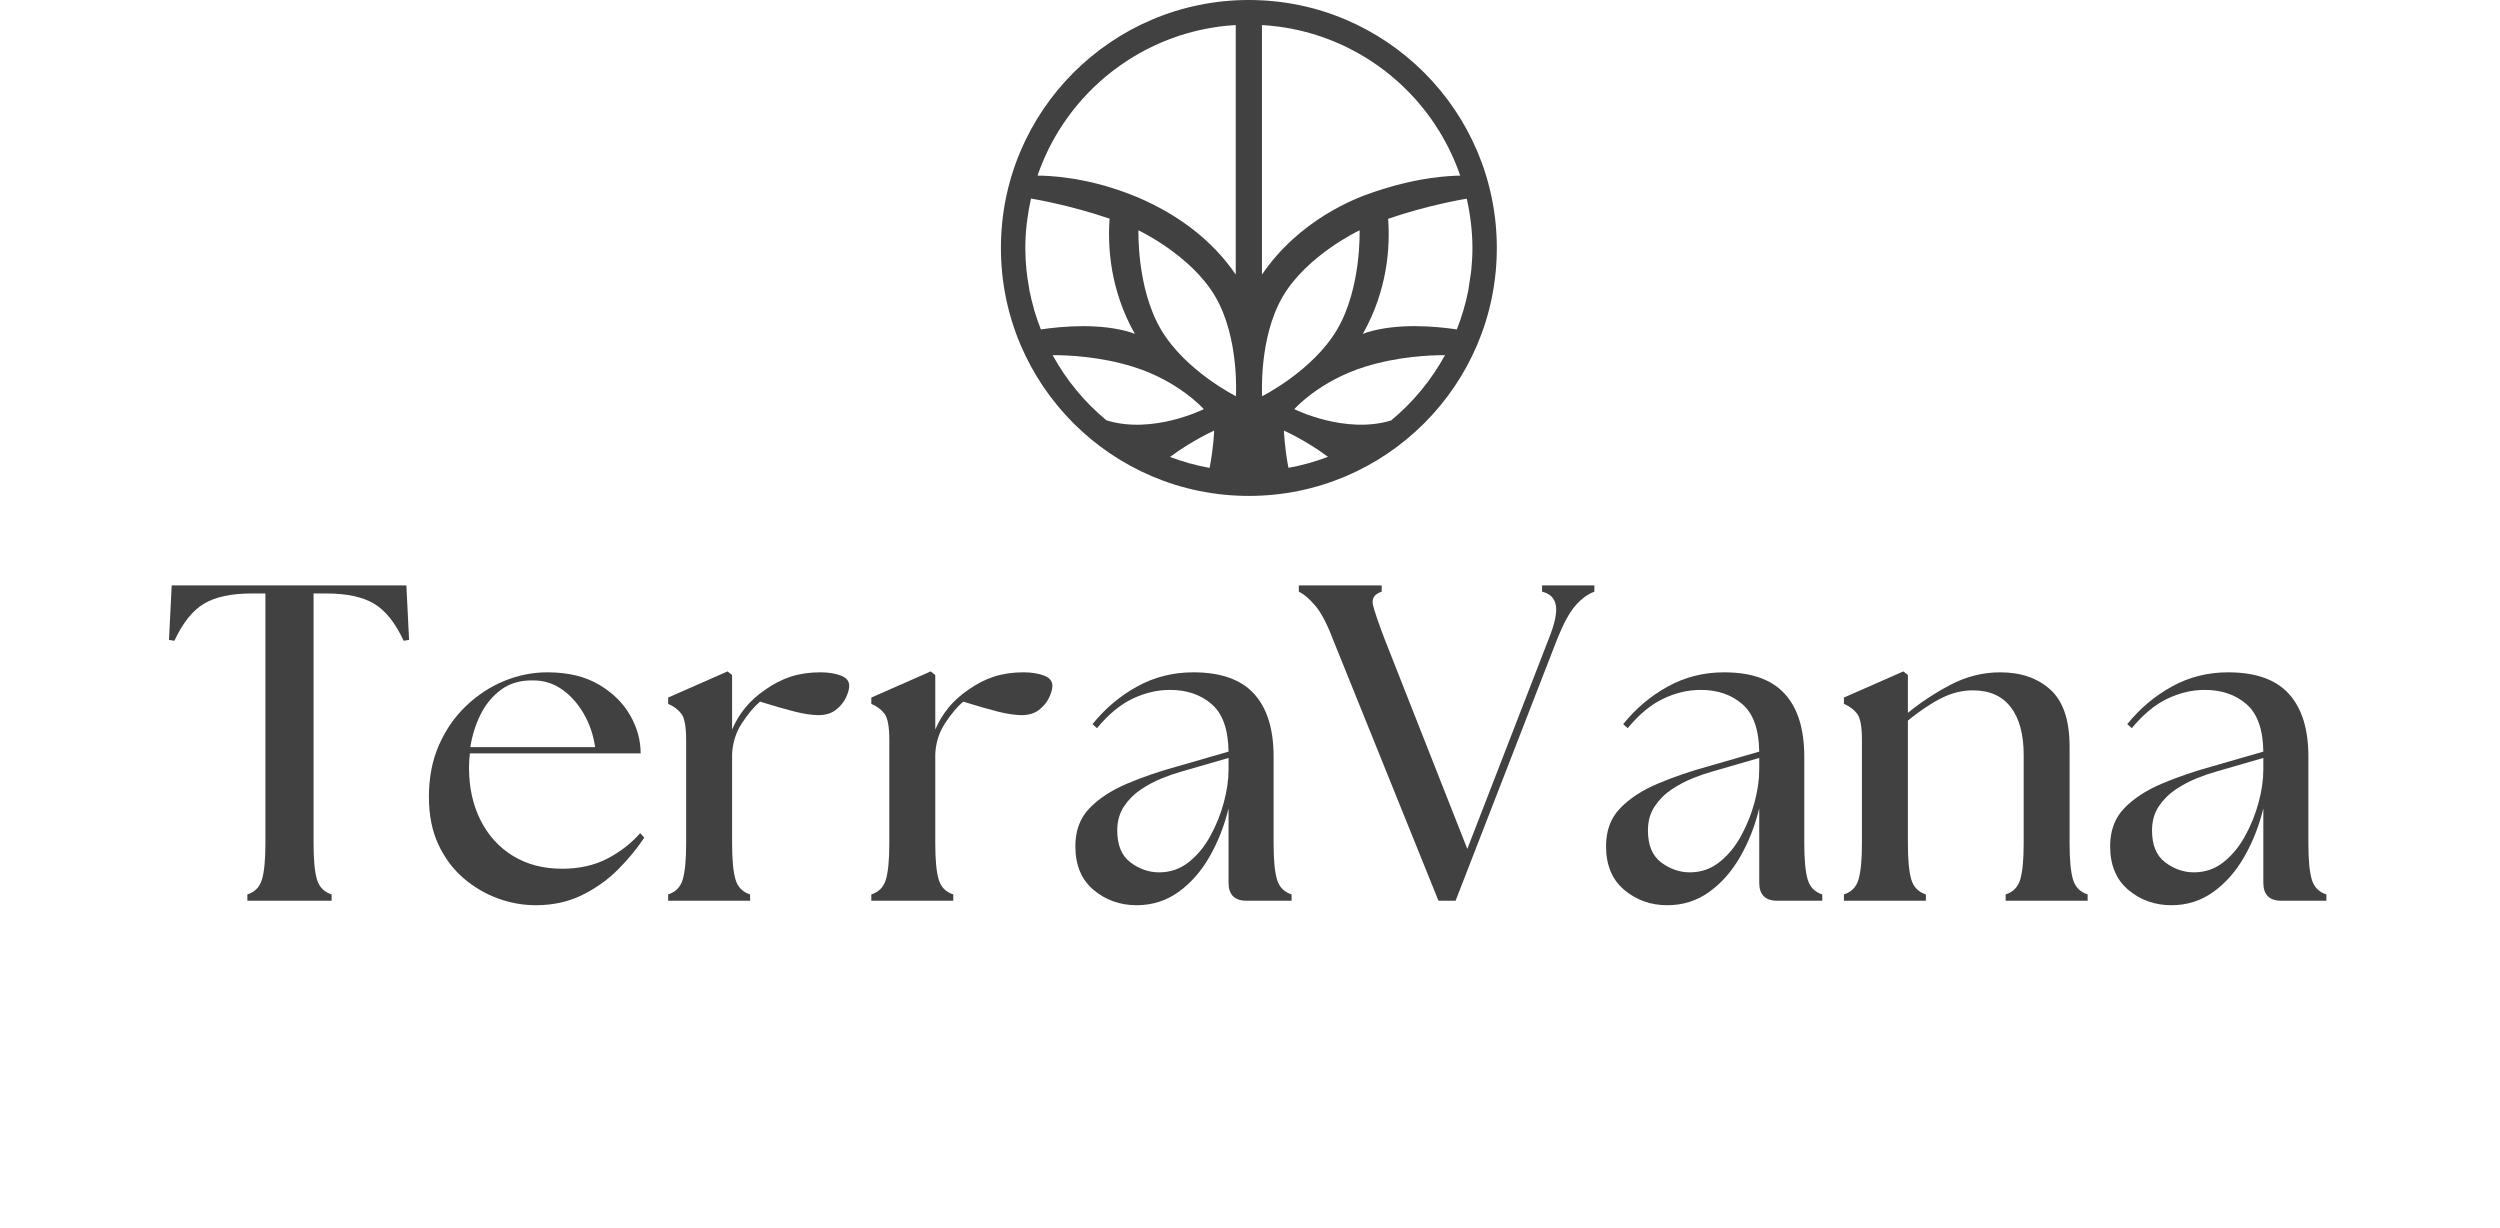
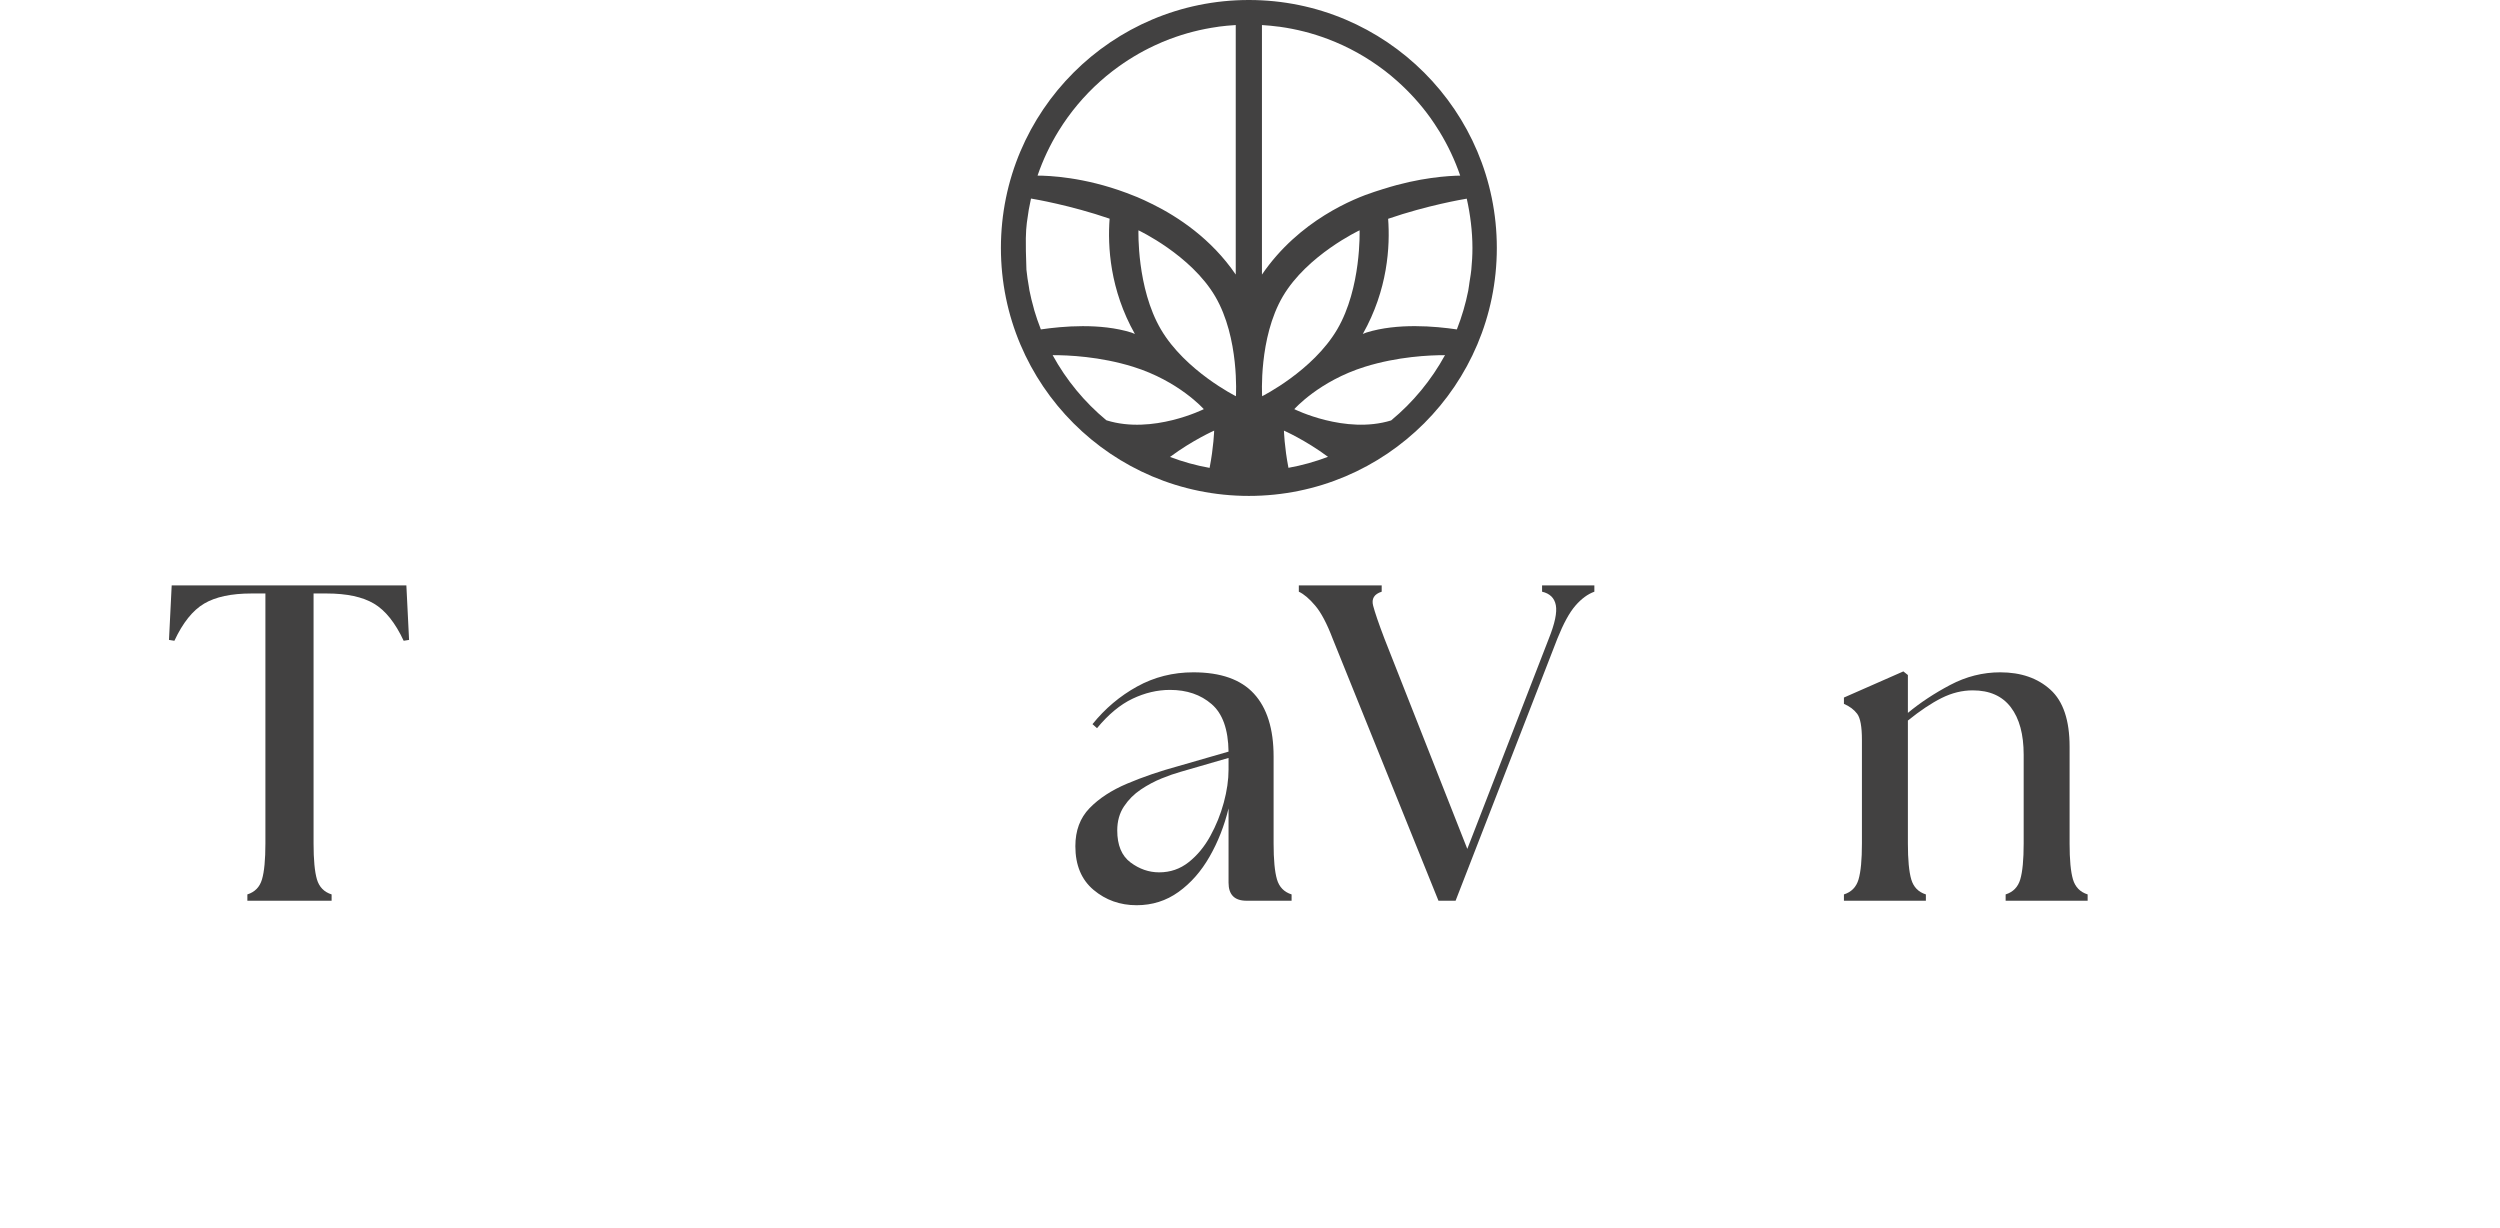
<svg xmlns="http://www.w3.org/2000/svg" width="1022" zoomAndPan="magnify" viewBox="0 0 766.5 376.5" height="502" preserveAspectRatio="xMidYMid meet" version="1.0">
  <defs>
    <g />
    <clipPath id="f4c172c609">
      <path d="M 306.879 0 L 458.926 0 L 458.926 152.047 L 306.879 152.047 Z M 306.879 0 " clip-rule="nonzero" />
    </clipPath>
  </defs>
  <g clip-path="url(#f4c172c609)">
-     <path fill="#424141" d="M 306.879 76.023 C 306.879 34.035 340.914 0 382.902 0 C 424.887 0 458.926 34.035 458.926 76.023 C 458.926 118.012 424.887 152.047 382.902 152.047 C 340.914 152.047 306.879 118.012 306.879 76.023 Z M 378.781 7.688 C 378.812 7.684 378.848 7.68 378.879 7.676 L 378.879 84.176 C 371.371 73.176 361.191 66.48 353.32 62.578 C 353.297 62.57 353.277 62.559 353.254 62.551 C 353.234 62.543 353.215 62.535 353.195 62.527 C 351.523 61.703 350.02 60.984 348.621 60.41 C 348.531 60.371 348.441 60.34 348.352 60.309 C 348.27 60.277 348.184 60.246 348.102 60.211 C 347.895 60.129 347.699 60.051 347.516 59.977 C 346.699 59.645 346.055 59.383 345.355 59.137 C 332.281 54.25 321.496 53.848 318.109 53.844 C 319.762 49.02 321.941 44.43 324.566 40.16 C 328.074 34.465 332.379 29.34 337.34 24.914 C 338.531 23.848 339.766 22.828 341.035 21.848 C 341.121 21.777 341.211 21.715 341.301 21.648 C 341.371 21.594 341.445 21.543 341.516 21.488 C 345.383 18.551 349.57 16.008 354.02 13.938 C 355.539 13.23 357.086 12.562 358.664 11.965 C 358.672 11.961 358.676 11.961 358.684 11.965 C 358.688 11.965 358.695 11.965 358.699 11.965 C 363.352 10.207 368.242 8.945 373.32 8.234 C 373.391 8.223 373.457 8.211 373.527 8.199 C 373.602 8.184 373.676 8.172 373.75 8.16 C 375.375 7.945 377.023 7.797 378.68 7.695 C 378.715 7.691 378.746 7.691 378.781 7.688 Z M 386.914 84.191 L 386.914 7.676 C 386.945 7.68 386.973 7.684 387.004 7.688 C 387.035 7.691 387.062 7.691 387.094 7.695 C 388.77 7.797 390.438 7.961 392.078 8.18 C 392.094 8.18 392.109 8.18 392.125 8.18 C 392.141 8.18 392.152 8.176 392.168 8.18 C 392.211 8.184 392.254 8.191 392.297 8.199 C 392.332 8.203 392.367 8.211 392.402 8.215 C 397.512 8.926 402.43 10.195 407.109 11.965 C 413.371 14.328 419.191 17.586 424.418 21.578 C 424.449 21.602 424.484 21.625 424.516 21.648 C 424.551 21.672 424.582 21.695 424.617 21.723 C 424.629 21.73 424.645 21.742 424.656 21.754 C 424.672 21.766 424.688 21.781 424.707 21.793 C 425.992 22.785 427.242 23.832 428.453 24.914 C 432.16 28.219 435.512 31.91 438.426 35.945 C 438.434 35.953 438.441 35.965 438.449 35.977 C 438.453 35.984 438.457 35.992 438.461 36 C 438.465 36 438.469 36.004 438.473 36.008 C 438.477 36.012 438.477 36.012 438.48 36.016 C 439.414 37.312 440.289 38.652 441.133 40.016 C 441.152 40.043 441.168 40.062 441.188 40.086 C 441.207 40.109 441.227 40.133 441.242 40.16 C 441.262 40.191 441.281 40.227 441.297 40.262 C 441.312 40.293 441.332 40.324 441.352 40.355 C 443.926 44.57 446.07 49.09 447.699 53.844 C 444.293 53.895 435.25 54.383 424.184 57.934 L 424.184 57.918 C 424.184 57.918 423.402 58.18 423.254 58.223 C 422.98 58.312 422.715 58.395 422.449 58.473 C 422.07 58.59 421.691 58.703 421.297 58.848 C 415.293 60.801 398.312 67.48 386.914 84.191 Z M 314.902 67.801 C 315.195 65.461 315.59 63.141 316.102 60.875 C 317.102 61.039 328.152 62.914 340.207 67.047 C 339.578 75.512 340.281 88.785 347.957 102.398 C 347.82 102.344 347.672 102.281 347.523 102.219 C 347.285 102.113 347.047 102.012 346.844 101.949 C 337.355 99 325.832 100.016 319.117 101 C 319.098 100.953 319.082 100.906 319.07 100.863 C 319.055 100.816 319.043 100.773 319.027 100.73 C 318.324 98.918 317.676 97.066 317.125 95.188 C 317.09 95.066 317.059 94.941 317.027 94.816 C 317.004 94.707 316.977 94.598 316.945 94.488 C 316.434 92.68 315.98 90.863 315.617 89 C 315.582 88.812 315.555 88.617 315.531 88.426 C 315.508 88.266 315.484 88.102 315.457 87.941 C 315.148 86.211 314.879 84.457 314.703 82.688 C 314.492 80.492 314.363 78.281 314.363 76.031 C 314.363 73.473 314.523 70.961 314.812 68.48 C 314.824 68.355 314.844 68.23 314.859 68.105 C 314.875 68.004 314.887 67.902 314.902 67.801 Z M 425.602 67.082 C 437.609 62.953 448.551 61.102 449.707 60.91 C 450.258 63.348 450.684 65.836 450.98 68.355 C 451.281 70.875 451.449 73.43 451.449 76.031 C 451.449 78.281 451.32 80.492 451.105 82.688 C 451.008 83.684 450.848 84.664 450.688 85.641 C 450.641 85.926 450.598 86.207 450.551 86.488 C 450.5 86.82 450.457 87.152 450.414 87.484 C 450.34 88.047 450.266 88.609 450.156 89.16 C 449.758 91.164 449.27 93.125 448.703 95.062 C 448.121 97.059 447.445 99.023 446.695 100.945 C 446.691 100.953 446.691 100.961 446.688 100.969 C 446.684 100.977 446.68 100.988 446.676 101 C 439.988 100.016 428.477 98.984 418.949 101.949 C 418.746 102.012 418.508 102.113 418.27 102.215 C 418.121 102.281 417.977 102.344 417.836 102.398 C 425.5 88.801 426.227 75.551 425.602 67.082 Z M 355.938 101 C 348.469 88.277 349.051 70.613 349.051 70.613 C 349.051 70.613 365.113 78.164 372.582 90.883 C 380.055 103.602 378.934 121.48 378.934 121.48 C 378.934 121.48 363.41 113.719 355.938 101 Z M 393.316 90.883 C 400.789 78.164 416.848 70.613 416.848 70.613 C 416.848 70.613 417.449 88.277 409.98 101 C 402.508 113.719 386.969 121.48 386.969 121.48 C 386.969 121.48 385.848 103.602 393.316 90.883 Z M 339.188 128.836 C 332.52 123.312 326.926 116.539 322.738 108.891 C 327.484 108.883 337.242 109.289 347.383 112.441 C 361.469 116.82 369.086 125.445 369.086 125.445 C 369.086 125.445 353.414 133.27 339.328 128.891 C 339.305 128.883 339.281 128.871 339.254 128.863 C 339.234 128.852 339.211 128.844 339.188 128.836 Z M 418.516 112.441 C 428.574 109.316 438.242 108.887 443.035 108.891 C 438.832 116.566 433.219 123.371 426.516 128.906 C 412.449 133.238 396.832 125.445 396.832 125.445 C 396.832 125.445 404.43 116.82 418.516 112.441 Z M 358.719 140.098 C 365.637 134.957 372.262 132.027 372.262 132.027 C 372.262 132.027 372.117 137.027 370.863 143.453 C 366.664 142.707 362.617 141.57 358.719 140.098 Z M 395.039 143.434 C 393.793 137.02 393.656 132.027 393.656 132.027 C 393.656 132.027 400.266 134.938 407.164 140.062 C 403.273 141.539 399.234 142.684 395.039 143.434 Z M 395.039 143.434 " fill-opacity="1" fill-rule="evenodd" />
+     <path fill="#424141" d="M 306.879 76.023 C 306.879 34.035 340.914 0 382.902 0 C 424.887 0 458.926 34.035 458.926 76.023 C 458.926 118.012 424.887 152.047 382.902 152.047 C 340.914 152.047 306.879 118.012 306.879 76.023 Z M 378.781 7.688 C 378.812 7.684 378.848 7.68 378.879 7.676 L 378.879 84.176 C 371.371 73.176 361.191 66.48 353.32 62.578 C 353.297 62.57 353.277 62.559 353.254 62.551 C 353.234 62.543 353.215 62.535 353.195 62.527 C 351.523 61.703 350.02 60.984 348.621 60.41 C 348.531 60.371 348.441 60.34 348.352 60.309 C 348.27 60.277 348.184 60.246 348.102 60.211 C 347.895 60.129 347.699 60.051 347.516 59.977 C 346.699 59.645 346.055 59.383 345.355 59.137 C 332.281 54.25 321.496 53.848 318.109 53.844 C 319.762 49.02 321.941 44.43 324.566 40.16 C 328.074 34.465 332.379 29.34 337.34 24.914 C 338.531 23.848 339.766 22.828 341.035 21.848 C 341.121 21.777 341.211 21.715 341.301 21.648 C 341.371 21.594 341.445 21.543 341.516 21.488 C 345.383 18.551 349.57 16.008 354.02 13.938 C 355.539 13.23 357.086 12.562 358.664 11.965 C 358.672 11.961 358.676 11.961 358.684 11.965 C 358.688 11.965 358.695 11.965 358.699 11.965 C 363.352 10.207 368.242 8.945 373.32 8.234 C 373.391 8.223 373.457 8.211 373.527 8.199 C 373.602 8.184 373.676 8.172 373.75 8.16 C 375.375 7.945 377.023 7.797 378.68 7.695 C 378.715 7.691 378.746 7.691 378.781 7.688 Z M 386.914 84.191 L 386.914 7.676 C 386.945 7.68 386.973 7.684 387.004 7.688 C 387.035 7.691 387.062 7.691 387.094 7.695 C 388.77 7.797 390.438 7.961 392.078 8.18 C 392.094 8.18 392.109 8.18 392.125 8.18 C 392.141 8.18 392.152 8.176 392.168 8.18 C 392.211 8.184 392.254 8.191 392.297 8.199 C 392.332 8.203 392.367 8.211 392.402 8.215 C 397.512 8.926 402.43 10.195 407.109 11.965 C 413.371 14.328 419.191 17.586 424.418 21.578 C 424.449 21.602 424.484 21.625 424.516 21.648 C 424.551 21.672 424.582 21.695 424.617 21.723 C 424.629 21.73 424.645 21.742 424.656 21.754 C 424.672 21.766 424.688 21.781 424.707 21.793 C 425.992 22.785 427.242 23.832 428.453 24.914 C 432.16 28.219 435.512 31.91 438.426 35.945 C 438.434 35.953 438.441 35.965 438.449 35.977 C 438.453 35.984 438.457 35.992 438.461 36 C 438.465 36 438.469 36.004 438.473 36.008 C 438.477 36.012 438.477 36.012 438.48 36.016 C 439.414 37.312 440.289 38.652 441.133 40.016 C 441.152 40.043 441.168 40.062 441.188 40.086 C 441.207 40.109 441.227 40.133 441.242 40.16 C 441.262 40.191 441.281 40.227 441.297 40.262 C 441.312 40.293 441.332 40.324 441.352 40.355 C 443.926 44.57 446.07 49.09 447.699 53.844 C 444.293 53.895 435.25 54.383 424.184 57.934 L 424.184 57.918 C 424.184 57.918 423.402 58.18 423.254 58.223 C 422.98 58.312 422.715 58.395 422.449 58.473 C 422.07 58.59 421.691 58.703 421.297 58.848 C 415.293 60.801 398.312 67.48 386.914 84.191 Z M 314.902 67.801 C 315.195 65.461 315.59 63.141 316.102 60.875 C 317.102 61.039 328.152 62.914 340.207 67.047 C 339.578 75.512 340.281 88.785 347.957 102.398 C 347.82 102.344 347.672 102.281 347.523 102.219 C 347.285 102.113 347.047 102.012 346.844 101.949 C 337.355 99 325.832 100.016 319.117 101 C 319.098 100.953 319.082 100.906 319.07 100.863 C 319.055 100.816 319.043 100.773 319.027 100.73 C 318.324 98.918 317.676 97.066 317.125 95.188 C 317.09 95.066 317.059 94.941 317.027 94.816 C 317.004 94.707 316.977 94.598 316.945 94.488 C 316.434 92.68 315.98 90.863 315.617 89 C 315.582 88.812 315.555 88.617 315.531 88.426 C 315.508 88.266 315.484 88.102 315.457 87.941 C 315.148 86.211 314.879 84.457 314.703 82.688 C 314.363 73.473 314.523 70.961 314.812 68.48 C 314.824 68.355 314.844 68.23 314.859 68.105 C 314.875 68.004 314.887 67.902 314.902 67.801 Z M 425.602 67.082 C 437.609 62.953 448.551 61.102 449.707 60.91 C 450.258 63.348 450.684 65.836 450.98 68.355 C 451.281 70.875 451.449 73.43 451.449 76.031 C 451.449 78.281 451.32 80.492 451.105 82.688 C 451.008 83.684 450.848 84.664 450.688 85.641 C 450.641 85.926 450.598 86.207 450.551 86.488 C 450.5 86.82 450.457 87.152 450.414 87.484 C 450.34 88.047 450.266 88.609 450.156 89.16 C 449.758 91.164 449.27 93.125 448.703 95.062 C 448.121 97.059 447.445 99.023 446.695 100.945 C 446.691 100.953 446.691 100.961 446.688 100.969 C 446.684 100.977 446.68 100.988 446.676 101 C 439.988 100.016 428.477 98.984 418.949 101.949 C 418.746 102.012 418.508 102.113 418.27 102.215 C 418.121 102.281 417.977 102.344 417.836 102.398 C 425.5 88.801 426.227 75.551 425.602 67.082 Z M 355.938 101 C 348.469 88.277 349.051 70.613 349.051 70.613 C 349.051 70.613 365.113 78.164 372.582 90.883 C 380.055 103.602 378.934 121.48 378.934 121.48 C 378.934 121.48 363.41 113.719 355.938 101 Z M 393.316 90.883 C 400.789 78.164 416.848 70.613 416.848 70.613 C 416.848 70.613 417.449 88.277 409.98 101 C 402.508 113.719 386.969 121.48 386.969 121.48 C 386.969 121.48 385.848 103.602 393.316 90.883 Z M 339.188 128.836 C 332.52 123.312 326.926 116.539 322.738 108.891 C 327.484 108.883 337.242 109.289 347.383 112.441 C 361.469 116.82 369.086 125.445 369.086 125.445 C 369.086 125.445 353.414 133.27 339.328 128.891 C 339.305 128.883 339.281 128.871 339.254 128.863 C 339.234 128.852 339.211 128.844 339.188 128.836 Z M 418.516 112.441 C 428.574 109.316 438.242 108.887 443.035 108.891 C 438.832 116.566 433.219 123.371 426.516 128.906 C 412.449 133.238 396.832 125.445 396.832 125.445 C 396.832 125.445 404.43 116.82 418.516 112.441 Z M 358.719 140.098 C 365.637 134.957 372.262 132.027 372.262 132.027 C 372.262 132.027 372.117 137.027 370.863 143.453 C 366.664 142.707 362.617 141.57 358.719 140.098 Z M 395.039 143.434 C 393.793 137.02 393.656 132.027 393.656 132.027 C 393.656 132.027 400.266 134.938 407.164 140.062 C 403.273 141.539 399.234 142.684 395.039 143.434 Z M 395.039 143.434 " fill-opacity="1" fill-rule="evenodd" />
  </g>
  <g fill="#424141" fill-opacity="1">
    <g transform="translate(49.874, 276.165)">
      <g>
        <path d="M 25.969 0 L 25.969 -1.938 C 28.27 -2.664 29.766 -4.203 30.453 -6.547 C 31.148 -8.898 31.5 -12.566 31.5 -17.547 L 31.5 -94.203 L 27.203 -94.203 C 21.035 -94.203 16.203 -93.164 12.703 -91.094 C 9.203 -89.02 6.164 -85.223 3.594 -79.703 L 1.938 -79.969 L 2.766 -96.688 L 74.719 -96.688 L 75.547 -79.969 L 73.891 -79.703 C 71.316 -85.223 68.281 -89.02 64.781 -91.094 C 61.281 -93.164 56.445 -94.203 50.281 -94.203 L 46.266 -94.203 L 46.266 -17.547 C 46.266 -12.566 46.609 -8.898 47.297 -6.547 C 47.992 -4.203 49.492 -2.664 51.797 -1.938 L 51.797 0 Z M 25.969 0 " />
      </g>
    </g>
  </g>
  <g fill="#424141" fill-opacity="1">
    <g transform="translate(127.222, 276.165)">
      <g>
-         <path d="M 37.016 1.375 C 33.148 1.375 29.305 0.688 25.484 -0.688 C 21.66 -2.07 18.133 -4.145 14.906 -6.906 C 11.688 -9.664 9.109 -13.117 7.172 -17.266 C 5.242 -21.41 4.281 -26.289 4.281 -31.906 C 4.281 -37.801 5.316 -43.094 7.391 -47.781 C 9.461 -52.477 12.25 -56.484 15.75 -59.797 C 19.25 -63.117 23.141 -65.656 27.422 -67.406 C 31.703 -69.156 36.098 -70.031 40.609 -70.031 C 46.867 -70.031 52.113 -68.785 56.344 -66.297 C 60.582 -63.816 63.785 -60.688 65.953 -56.906 C 68.117 -53.133 69.203 -49.223 69.203 -45.172 L 16.844 -45.172 C 16.758 -44.43 16.691 -43.691 16.641 -42.953 C 16.598 -42.223 16.578 -41.488 16.578 -40.75 C 16.578 -34.758 17.75 -29.414 20.094 -24.719 C 22.445 -20.031 25.766 -16.375 30.047 -13.75 C 34.328 -11.125 39.367 -9.812 45.172 -9.812 C 50.328 -9.812 54.883 -10.82 58.844 -12.844 C 62.801 -14.875 66.207 -17.5 69.062 -20.719 L 70.312 -19.344 C 68.188 -16.113 65.555 -12.91 62.422 -9.734 C 59.297 -6.555 55.613 -3.91 51.375 -1.797 C 47.145 0.316 42.359 1.375 37.016 1.375 Z M 16.984 -47.094 L 55.25 -47.094 C 54.695 -50.875 53.52 -54.305 51.719 -57.391 C 49.926 -60.473 47.719 -62.938 45.094 -64.781 C 42.469 -66.625 39.547 -67.547 36.328 -67.547 C 32.461 -67.641 29.191 -66.719 26.516 -64.781 C 23.848 -62.844 21.727 -60.305 20.156 -57.172 C 18.594 -54.047 17.535 -50.688 16.984 -47.094 Z M 16.984 -47.094 " />
-       </g>
+         </g>
    </g>
  </g>
  <g fill="#424141" fill-opacity="1">
    <g transform="translate(200.978, 276.165)">
      <g>
-         <path d="M 3.875 0 L 3.875 -1.938 C 6.176 -2.664 7.672 -4.203 8.359 -6.547 C 9.047 -8.898 9.391 -12.566 9.391 -17.547 L 9.391 -49.312 C 9.391 -53.363 8.906 -56.031 7.938 -57.312 C 6.969 -58.602 5.613 -59.617 3.875 -60.359 L 3.875 -62.297 L 22.094 -70.312 L 23.484 -69.203 L 23.484 -52.484 C 25.598 -57.461 28.957 -61.516 33.562 -64.641 C 36.145 -66.484 38.789 -67.844 41.5 -68.719 C 44.219 -69.594 47.234 -70.031 50.547 -70.031 C 52.941 -70.031 55.016 -69.707 56.766 -69.062 C 58.516 -68.414 59.391 -67.359 59.391 -65.891 C 59.391 -64.867 59.047 -63.645 58.359 -62.219 C 57.672 -60.789 56.633 -59.547 55.25 -58.484 C 53.863 -57.43 52.113 -56.906 50 -56.906 C 48.062 -56.906 45.688 -57.25 42.875 -57.938 C 40.07 -58.633 36.461 -59.672 32.047 -61.047 C 30.297 -59.578 28.473 -57.414 26.578 -54.562 C 24.691 -51.707 23.66 -48.531 23.484 -45.031 L 23.484 -17.547 C 23.484 -12.566 23.828 -8.898 24.516 -6.547 C 25.203 -4.203 26.695 -2.664 29 -1.938 L 29 0 Z M 3.875 0 " />
-       </g>
+         </g>
    </g>
  </g>
  <g fill="#424141" fill-opacity="1">
    <g transform="translate(263.271, 276.165)">
      <g>
-         <path d="M 3.875 0 L 3.875 -1.938 C 6.176 -2.664 7.672 -4.203 8.359 -6.547 C 9.047 -8.898 9.391 -12.566 9.391 -17.547 L 9.391 -49.312 C 9.391 -53.363 8.906 -56.031 7.938 -57.312 C 6.969 -58.602 5.613 -59.617 3.875 -60.359 L 3.875 -62.297 L 22.094 -70.312 L 23.484 -69.203 L 23.484 -52.484 C 25.598 -57.461 28.957 -61.516 33.562 -64.641 C 36.145 -66.484 38.789 -67.844 41.5 -68.719 C 44.219 -69.594 47.234 -70.031 50.547 -70.031 C 52.941 -70.031 55.016 -69.707 56.766 -69.062 C 58.516 -68.414 59.391 -67.359 59.391 -65.891 C 59.391 -64.867 59.047 -63.645 58.359 -62.219 C 57.672 -60.789 56.633 -59.547 55.25 -58.484 C 53.863 -57.43 52.113 -56.906 50 -56.906 C 48.062 -56.906 45.688 -57.25 42.875 -57.938 C 40.07 -58.633 36.461 -59.672 32.047 -61.047 C 30.297 -59.578 28.473 -57.414 26.578 -54.562 C 24.691 -51.707 23.66 -48.531 23.484 -45.031 L 23.484 -17.547 C 23.484 -12.566 23.828 -8.898 24.516 -6.547 C 25.203 -4.203 26.695 -2.664 29 -1.938 L 29 0 Z M 3.875 0 " />
-       </g>
+         </g>
    </g>
  </g>
  <g fill="#424141" fill-opacity="1">
    <g transform="translate(325.564, 276.165)">
      <g>
        <path d="M 56.625 0 C 52.945 0 51.109 -1.844 51.109 -5.531 L 51.109 -28.312 C 49.816 -22.969 47.879 -18.039 45.297 -13.531 C 42.723 -9.02 39.547 -5.406 35.766 -2.688 C 31.992 0.02 27.711 1.375 22.922 1.375 C 17.859 1.375 13.461 -0.188 9.734 -3.312 C 6.004 -6.445 4.141 -10.914 4.141 -16.719 C 4.141 -21.5 5.586 -25.383 8.484 -28.375 C 11.391 -31.375 15.234 -33.883 20.016 -35.906 C 24.805 -37.938 30.062 -39.734 35.781 -41.297 L 51.109 -45.719 C 51.016 -52.531 49.285 -57.383 45.922 -60.281 C 42.566 -63.188 38.312 -64.641 33.156 -64.641 C 29.281 -64.641 25.453 -63.738 21.672 -61.938 C 17.898 -60.145 14.27 -57.133 10.781 -52.906 L 9.391 -54.141 C 13.254 -58.93 17.812 -62.773 23.062 -65.672 C 28.312 -68.578 34.066 -70.031 40.328 -70.031 C 48.711 -70.031 54.906 -67.844 58.906 -63.469 C 62.914 -59.094 64.922 -52.672 64.922 -44.203 L 64.922 -17.547 C 64.922 -12.566 65.266 -8.898 65.953 -6.547 C 66.641 -4.203 68.133 -2.664 70.438 -1.938 L 70.438 0 Z M 16.984 -21.547 C 16.984 -17.035 18.344 -13.766 21.062 -11.734 C 23.781 -9.711 26.703 -8.703 29.828 -8.703 C 33.242 -8.703 36.258 -9.738 38.875 -11.812 C 41.5 -13.883 43.707 -16.551 45.5 -19.812 C 47.301 -23.082 48.688 -26.516 49.656 -30.109 C 50.625 -33.703 51.109 -37.062 51.109 -40.188 L 51.109 -43.781 L 36.328 -39.5 C 34.672 -39.039 32.758 -38.375 30.594 -37.5 C 28.426 -36.625 26.305 -35.492 24.234 -34.109 C 22.172 -32.734 20.445 -31.008 19.062 -28.938 C 17.676 -26.863 16.984 -24.398 16.984 -21.547 Z M 16.984 -21.547 " />
      </g>
    </g>
  </g>
  <g fill="#424141" fill-opacity="1">
    <g transform="translate(398.768, 276.165)">
      <g>
        <path d="M 9.812 -80.391 C 8.062 -84.992 6.285 -88.352 4.484 -90.469 C 2.691 -92.594 1.016 -94.02 -0.547 -94.75 L -0.547 -96.688 L 24.859 -96.688 L 24.859 -94.75 C 22.555 -94.02 21.68 -92.594 22.234 -90.469 C 22.785 -88.352 23.938 -84.992 25.688 -80.391 L 51.109 -15.891 L 76.109 -80.391 C 77.953 -84.992 78.664 -88.398 78.25 -90.609 C 77.832 -92.816 76.426 -94.195 74.031 -94.75 L 74.031 -96.688 L 90.062 -96.688 L 90.062 -94.75 C 88.031 -94.02 86.094 -92.594 84.25 -90.469 C 82.414 -88.352 80.578 -84.992 78.734 -80.391 L 47.516 0 L 42.266 0 Z M 9.812 -80.391 " />
      </g>
    </g>
  </g>
  <g fill="#424141" fill-opacity="1">
    <g transform="translate(488.271, 276.165)">
      <g>
-         <path d="M 56.625 0 C 52.945 0 51.109 -1.844 51.109 -5.531 L 51.109 -28.312 C 49.816 -22.969 47.879 -18.039 45.297 -13.531 C 42.723 -9.02 39.547 -5.406 35.766 -2.688 C 31.992 0.02 27.711 1.375 22.922 1.375 C 17.859 1.375 13.461 -0.188 9.734 -3.312 C 6.004 -6.445 4.141 -10.914 4.141 -16.719 C 4.141 -21.5 5.586 -25.383 8.484 -28.375 C 11.391 -31.375 15.234 -33.883 20.016 -35.906 C 24.805 -37.938 30.062 -39.734 35.781 -41.297 L 51.109 -45.719 C 51.016 -52.531 49.285 -57.383 45.922 -60.281 C 42.566 -63.188 38.312 -64.641 33.156 -64.641 C 29.281 -64.641 25.453 -63.738 21.672 -61.938 C 17.898 -60.145 14.27 -57.133 10.781 -52.906 L 9.391 -54.141 C 13.254 -58.93 17.812 -62.773 23.062 -65.672 C 28.312 -68.578 34.066 -70.031 40.328 -70.031 C 48.711 -70.031 54.906 -67.844 58.906 -63.469 C 62.914 -59.094 64.922 -52.672 64.922 -44.203 L 64.922 -17.547 C 64.922 -12.566 65.266 -8.898 65.953 -6.547 C 66.641 -4.203 68.133 -2.664 70.438 -1.938 L 70.438 0 Z M 16.984 -21.547 C 16.984 -17.035 18.344 -13.766 21.062 -11.734 C 23.781 -9.711 26.703 -8.703 29.828 -8.703 C 33.242 -8.703 36.258 -9.738 38.875 -11.812 C 41.5 -13.883 43.707 -16.551 45.5 -19.812 C 47.301 -23.082 48.688 -26.516 49.656 -30.109 C 50.625 -33.703 51.109 -37.062 51.109 -40.188 L 51.109 -43.781 L 36.328 -39.5 C 34.672 -39.039 32.758 -38.375 30.594 -37.5 C 28.426 -36.625 26.305 -35.492 24.234 -34.109 C 22.172 -32.734 20.445 -31.008 19.062 -28.938 C 17.676 -26.863 16.984 -24.398 16.984 -21.547 Z M 16.984 -21.547 " />
-       </g>
+         </g>
    </g>
  </g>
  <g fill="#424141" fill-opacity="1">
    <g transform="translate(561.475, 276.165)">
      <g>
        <path d="M 3.875 0 L 3.875 -1.938 C 6.176 -2.664 7.672 -4.203 8.359 -6.547 C 9.047 -8.898 9.391 -12.566 9.391 -17.547 L 9.391 -49.312 C 9.391 -53.363 8.906 -56.031 7.938 -57.312 C 6.969 -58.602 5.613 -59.617 3.875 -60.359 L 3.875 -62.297 L 22.094 -70.312 L 23.484 -69.203 L 23.484 -57.594 C 27.254 -60.727 31.578 -63.582 36.453 -66.156 C 41.336 -68.738 46.453 -70.031 51.797 -70.031 C 58.148 -70.031 63.281 -68.254 67.188 -64.703 C 71.102 -61.16 73.062 -55.336 73.062 -47.234 L 73.062 -17.547 C 73.062 -12.566 73.406 -8.898 74.094 -6.547 C 74.789 -4.203 76.289 -2.664 78.594 -1.938 L 78.594 0 L 53.453 0 L 53.453 -1.938 C 55.754 -2.664 57.25 -4.203 57.938 -6.547 C 58.633 -8.898 58.984 -12.566 58.984 -17.547 L 58.984 -44.75 C 58.984 -51.008 57.672 -55.863 55.047 -59.312 C 52.422 -62.77 48.531 -64.5 43.375 -64.5 C 40.145 -64.5 36.961 -63.719 33.828 -62.156 C 30.703 -60.594 27.254 -58.289 23.484 -55.25 L 23.484 -17.547 C 23.484 -12.566 23.828 -8.898 24.516 -6.547 C 25.203 -4.203 26.695 -2.664 29 -1.938 L 29 0 Z M 3.875 0 " />
      </g>
    </g>
  </g>
  <g fill="#424141" fill-opacity="1">
    <g transform="translate(642.828, 276.165)">
      <g>
-         <path d="M 56.625 0 C 52.945 0 51.109 -1.844 51.109 -5.531 L 51.109 -28.312 C 49.816 -22.969 47.879 -18.039 45.297 -13.531 C 42.723 -9.02 39.547 -5.406 35.766 -2.688 C 31.992 0.02 27.711 1.375 22.922 1.375 C 17.859 1.375 13.461 -0.188 9.734 -3.312 C 6.004 -6.445 4.141 -10.914 4.141 -16.719 C 4.141 -21.5 5.586 -25.383 8.484 -28.375 C 11.391 -31.375 15.234 -33.883 20.016 -35.906 C 24.805 -37.938 30.062 -39.734 35.781 -41.297 L 51.109 -45.719 C 51.016 -52.531 49.285 -57.383 45.922 -60.281 C 42.566 -63.188 38.312 -64.641 33.156 -64.641 C 29.281 -64.641 25.453 -63.738 21.672 -61.938 C 17.898 -60.145 14.27 -57.133 10.781 -52.906 L 9.391 -54.141 C 13.254 -58.93 17.812 -62.773 23.062 -65.672 C 28.312 -68.578 34.066 -70.031 40.328 -70.031 C 48.711 -70.031 54.906 -67.844 58.906 -63.469 C 62.914 -59.094 64.922 -52.672 64.922 -44.203 L 64.922 -17.547 C 64.922 -12.566 65.266 -8.898 65.953 -6.547 C 66.641 -4.203 68.133 -2.664 70.438 -1.938 L 70.438 0 Z M 16.984 -21.547 C 16.984 -17.035 18.344 -13.766 21.062 -11.734 C 23.781 -9.711 26.703 -8.703 29.828 -8.703 C 33.242 -8.703 36.258 -9.738 38.875 -11.812 C 41.5 -13.883 43.707 -16.551 45.5 -19.812 C 47.301 -23.082 48.688 -26.516 49.656 -30.109 C 50.625 -33.703 51.109 -37.062 51.109 -40.188 L 51.109 -43.781 L 36.328 -39.5 C 34.672 -39.039 32.758 -38.375 30.594 -37.5 C 28.426 -36.625 26.305 -35.492 24.234 -34.109 C 22.172 -32.734 20.445 -31.008 19.062 -28.938 C 17.676 -26.863 16.984 -24.398 16.984 -21.547 Z M 16.984 -21.547 " />
-       </g>
+         </g>
    </g>
  </g>
</svg>